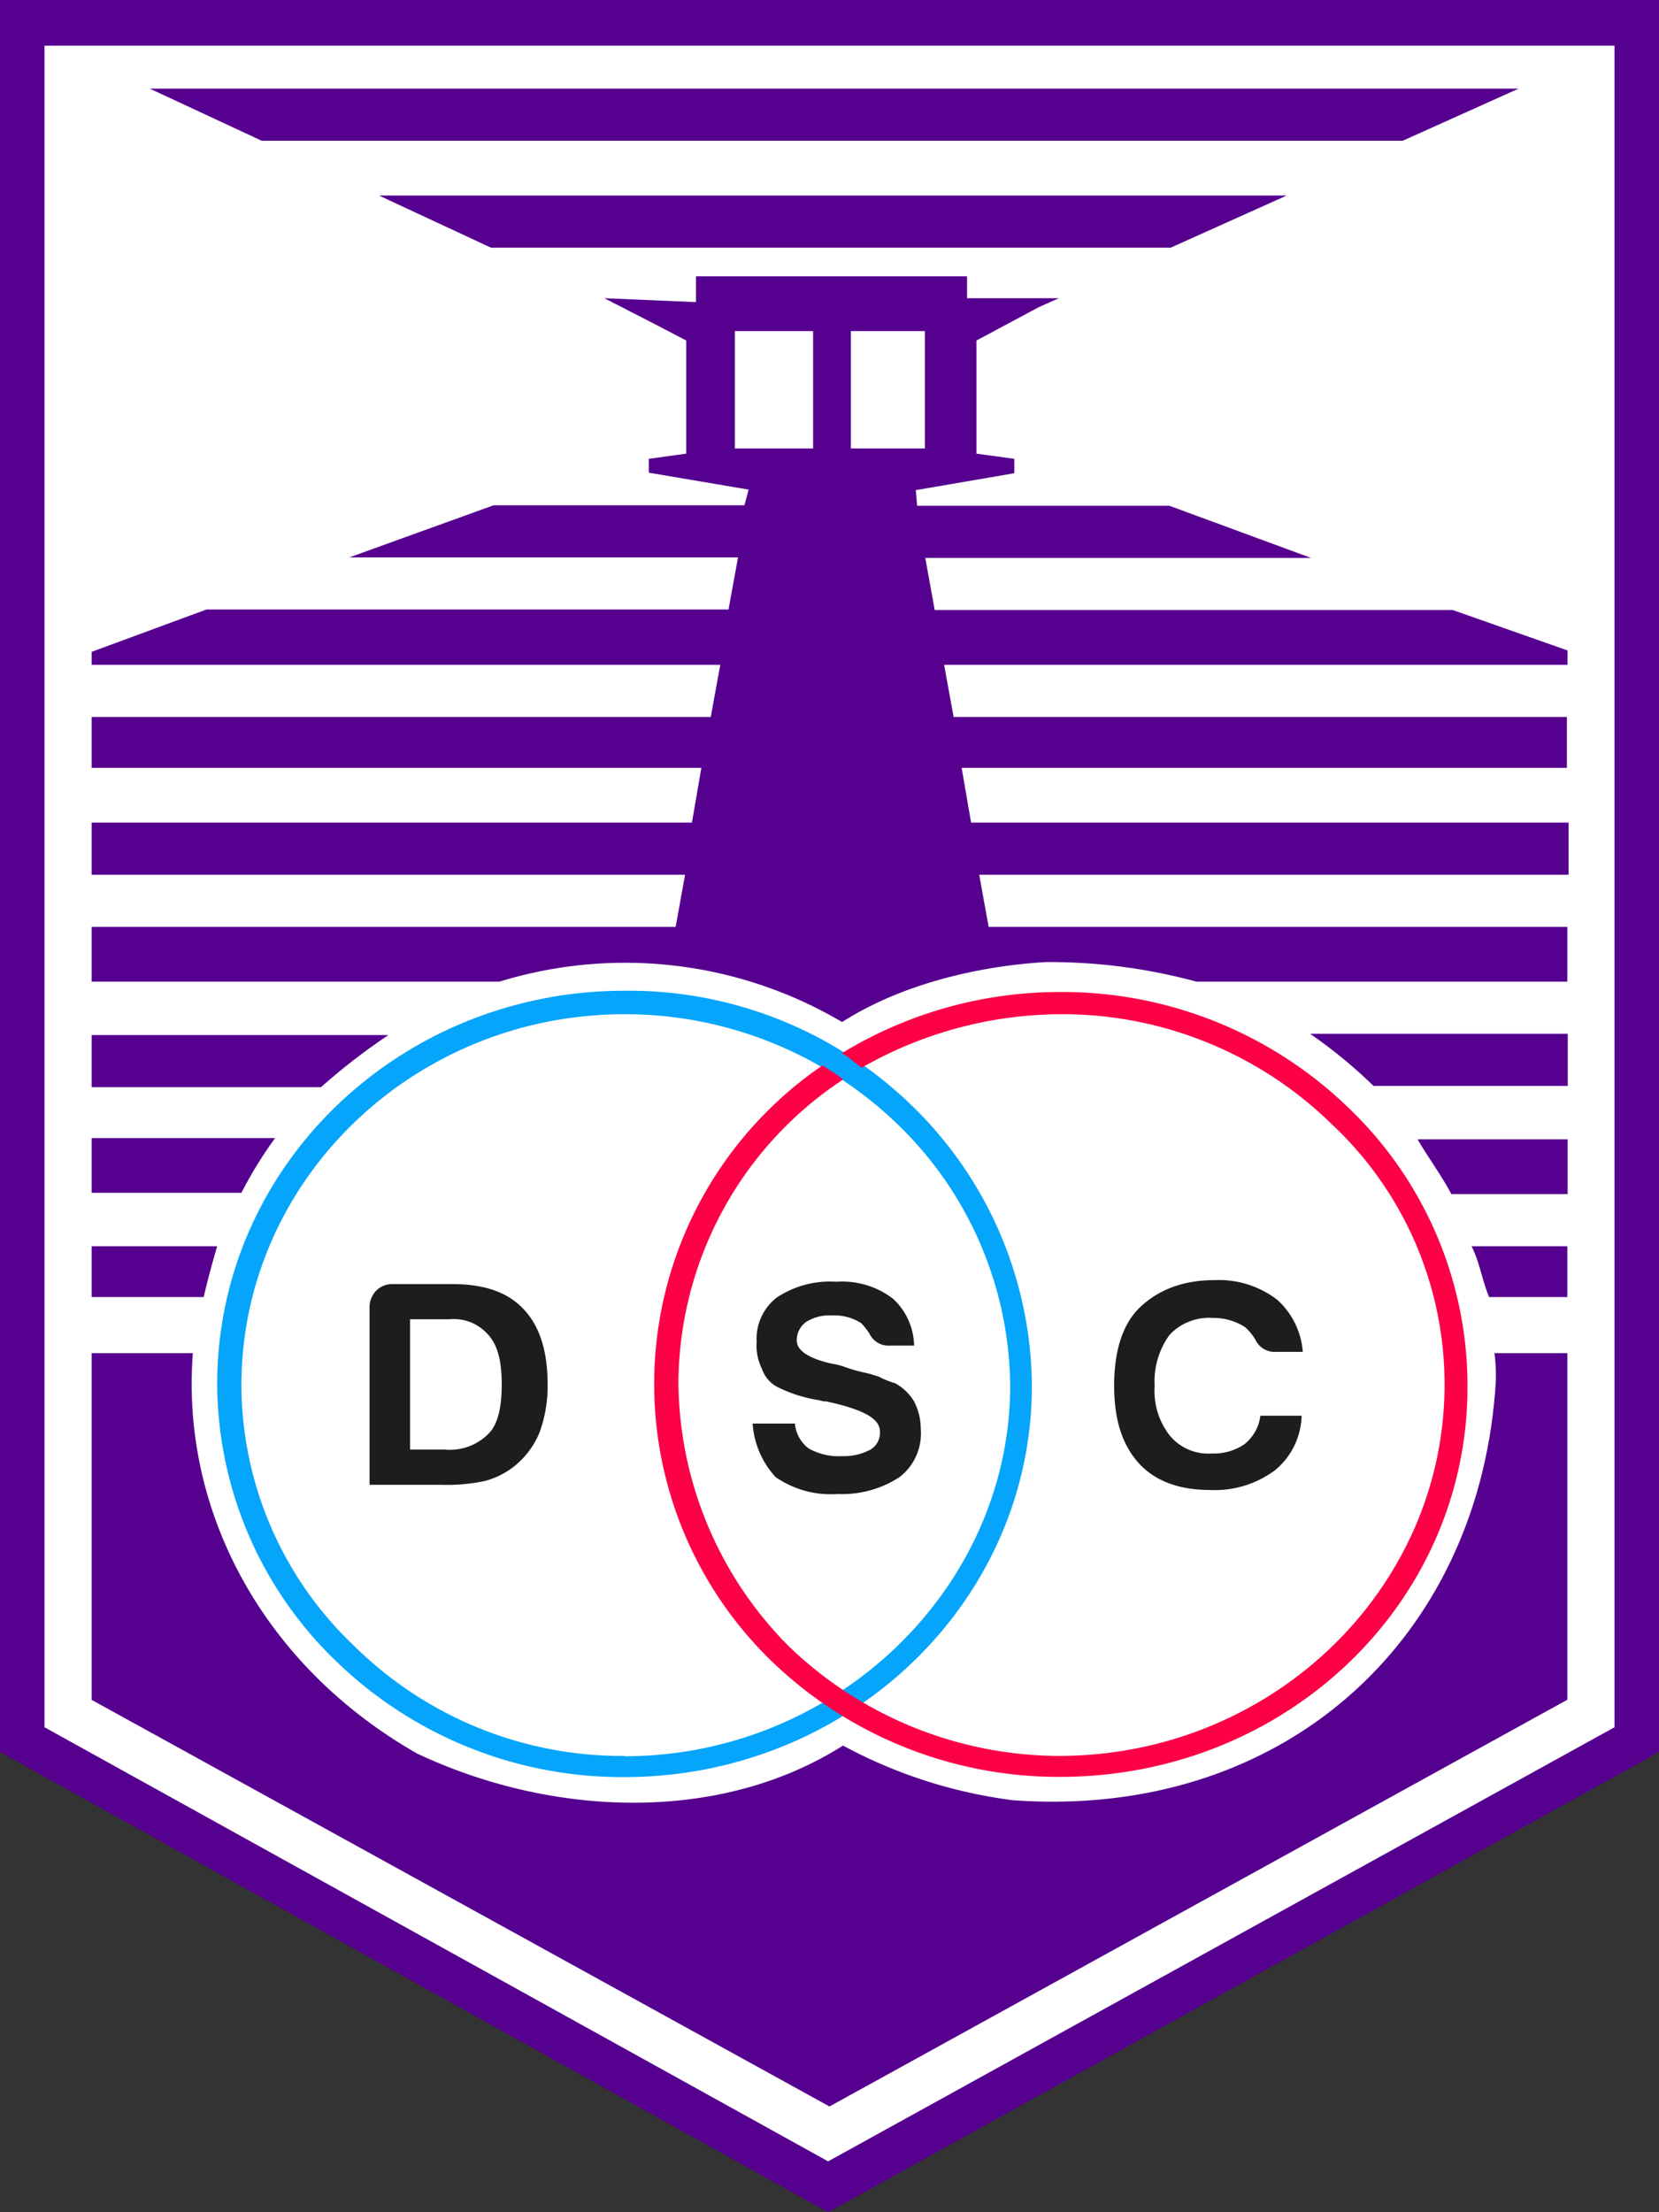
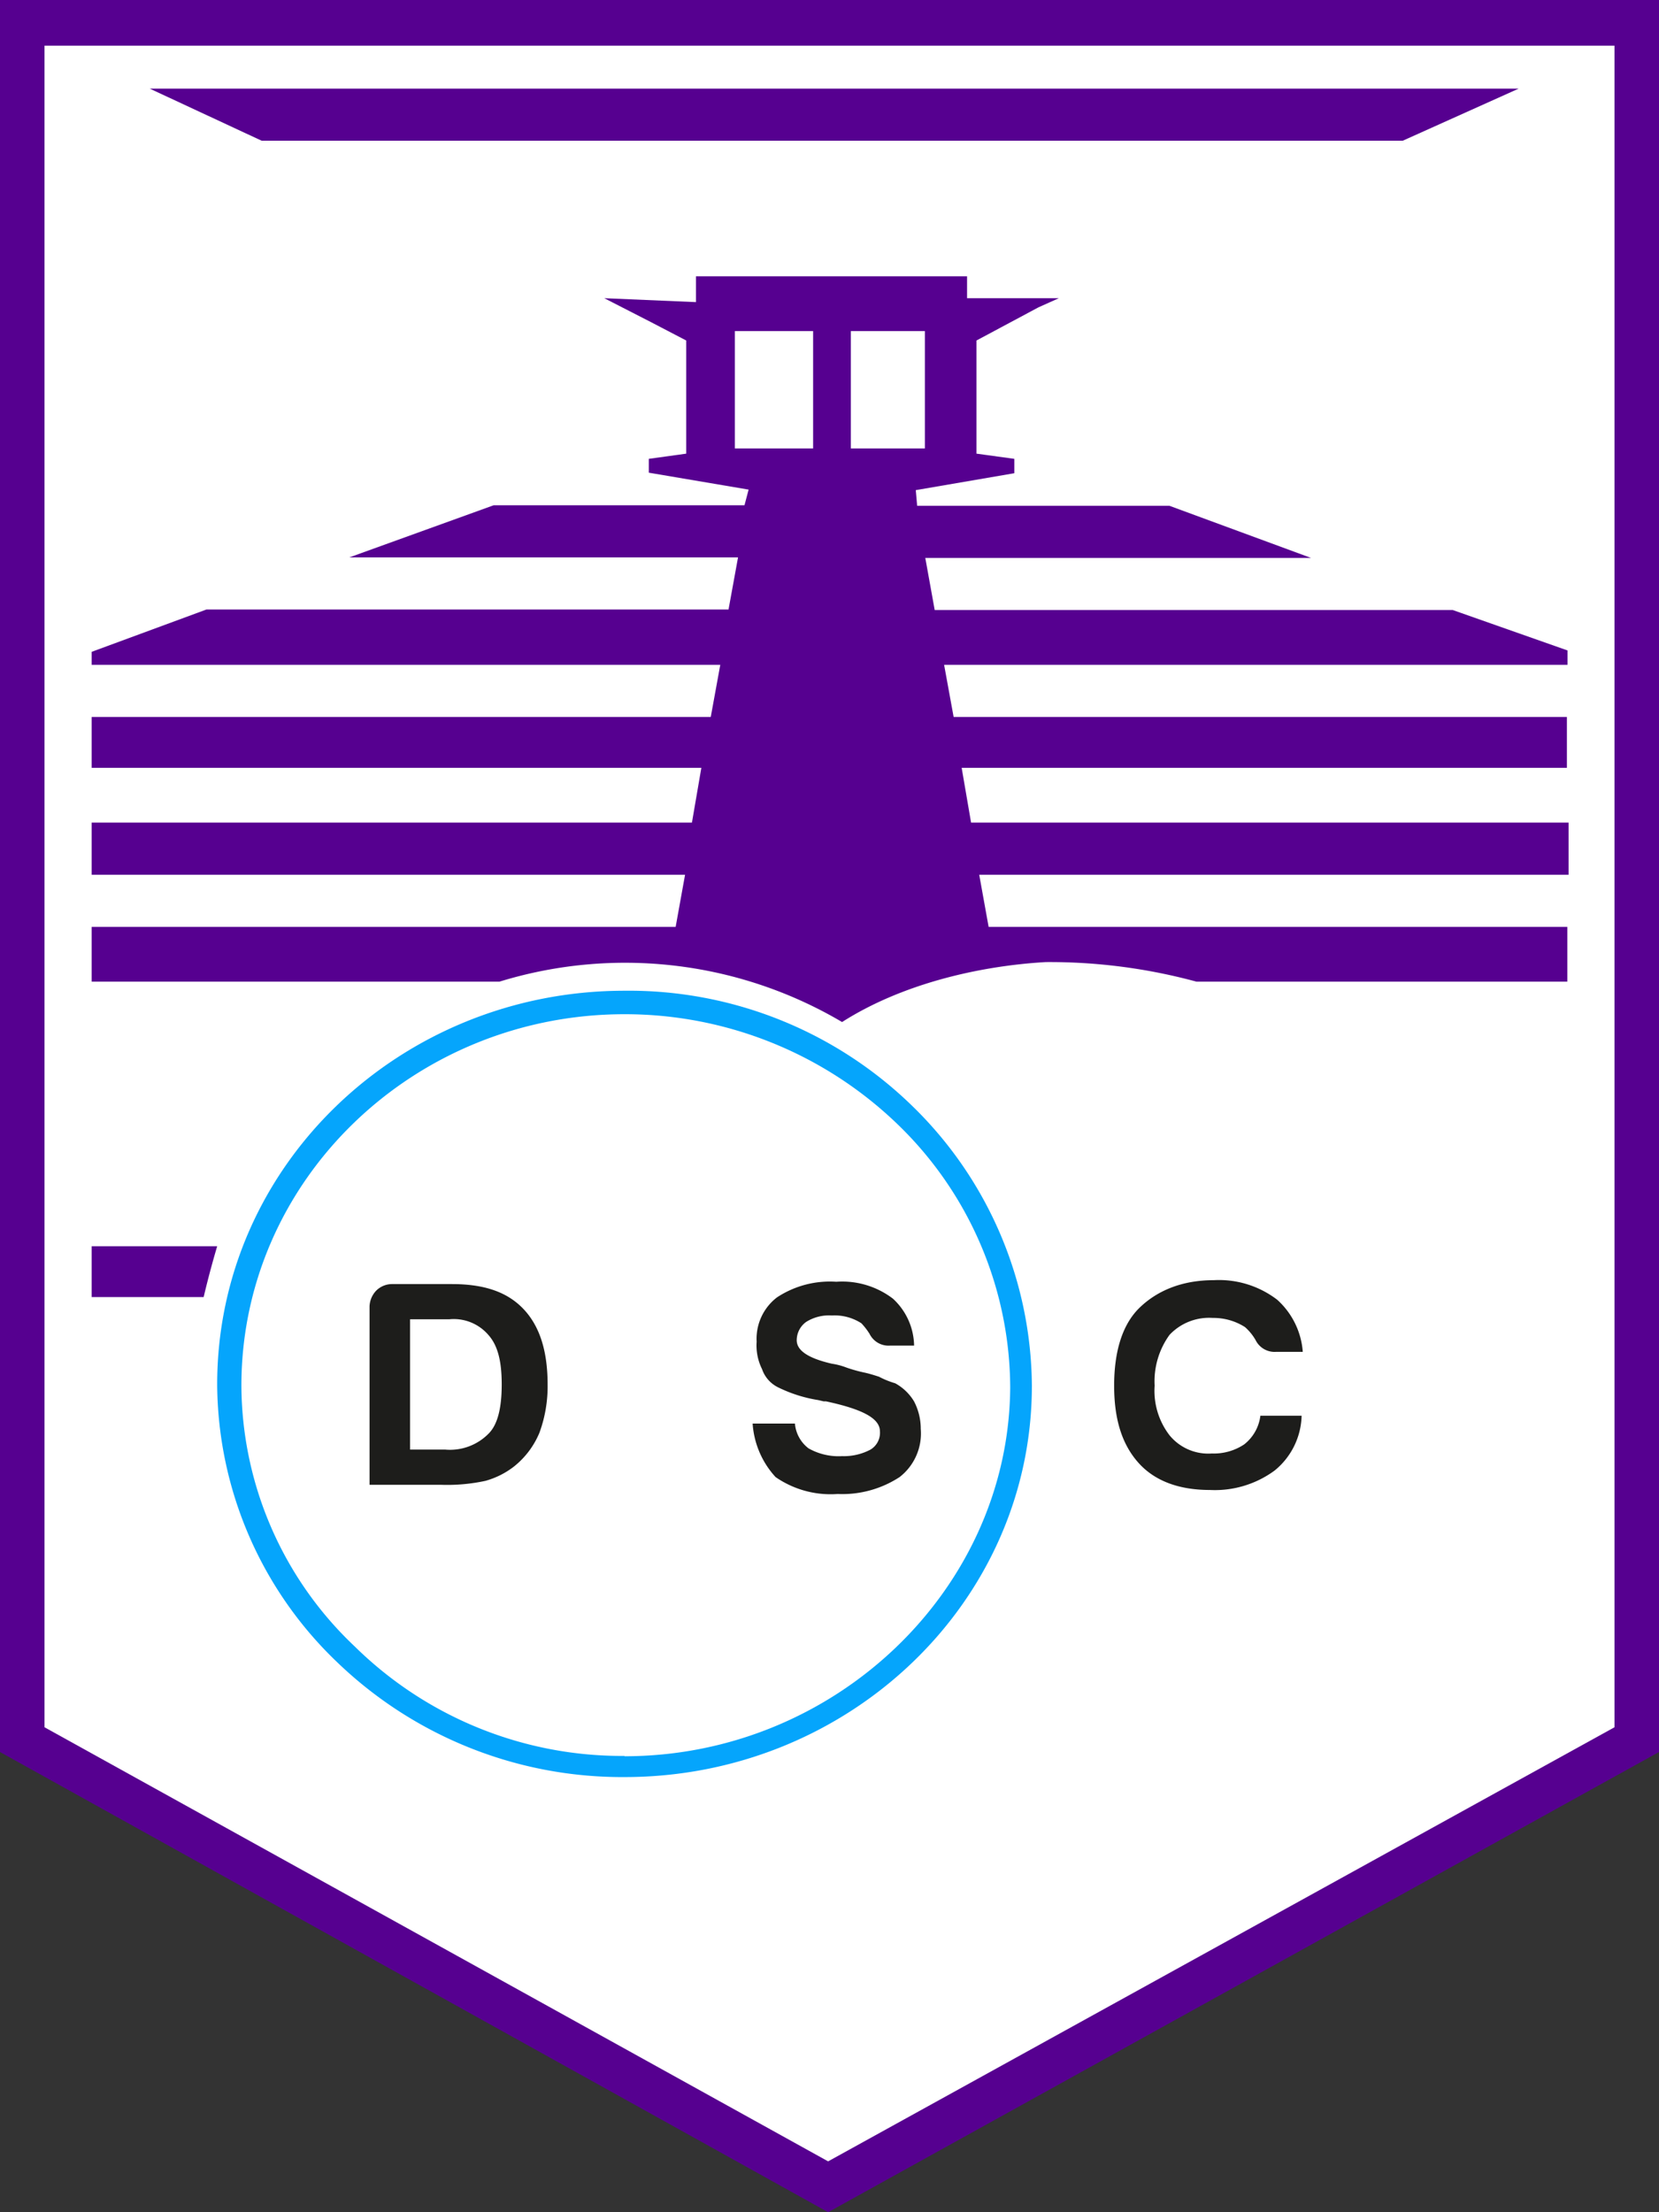
<svg xmlns="http://www.w3.org/2000/svg" id="Capa_1" data-name="Capa 1" viewBox="0 0 156.9 209.2">
  <rect x="0" y="0" width="156.9" height="209.2" fill="#333333" stroke="none" />
  <defs>
    <style>.cls-1{fill:#560090}.cls-5{fill:#1d1d1b}</style>
  </defs>
  <path d="M78.32 209.2 0 165.68V0h156.9v165.68L78.32 209.2z" class="cls-1" />
  <path fill="#fff" d="m78.32 204.39 74.37-41.05V4.32H4.21v159.02l74.11 41.05z" />
-   <path d="M166.44 146.76a17.29 17.29 0 0 1 .13 2.59c-1.41 24.41-20 41.54-45.67 39.69a46 46 0 0 1-16.07-5.17c-11.87 7.52-27.81 6.65-40.31.74-14.67-8.39-22.33-23.06-21.18-37.85h-9.57v32.79L103.55 218l69.78-38.46v-32.78Z" class="cls-1" transform="translate(-25.1 -18.8)" />
-   <path d="m110.72 23.42 10.97-4.93H35.84l10.59 4.93h64.29z" class="cls-1" />
-   <path d="M47.93 131.6a39.19 39.19 0 0 1 3.19-5.18H33.77v5.18ZM55.46 121.61a58.27 58.27 0 0 1 6.38-4.93H33.77v4.93ZM149 116.56a46.35 46.35 0 0 1 6 4.93h18.37v-4.93ZM159.17 126.54c1 1.73 2.29 3.46 3.19 5.18h11v-5.18ZM164.27 136.65c.76 1.48 1 3.21 1.66 4.81h7.4v-4.81Z" class="cls-1" transform="translate(-25.1 -18.8)" />
  <path d="m132.66 13.31 10.97-4.93H14.16l10.59 4.93h107.91z" class="cls-1" />
  <path d="M44.36 141.46c.38-1.6.77-3.08 1.28-4.81H33.77v4.81ZM138.25 111.63a53 53 0 0 0-14.25-1.85c-6.38.37-13.65 2.09-19.26 5.67a40.38 40.38 0 0 0-32.4-3.82H33.77v-5.18H89l.89-4.93H33.77v-4.93h56.77l.89-5.18H33.77V86.6h58.55l.9-4.93H33.77v-1.23l10.85-4H94l.9-4.93H58.14l13.65-4.93h23.72l.39-1.48-9.44-1.6v-1.31L90 61.7V51l-3.32-1.73L82.25 47l8.67.37v-2.44h25.64V47h8.68l-1.92.86-5.87 3.14v10.7l3.58.49v1.36l-9.32 1.6.13 1.48h23.86l13.39 4.93h-36.48l.89 4.93h49l10.85 3.82v1.36h-58.96l.9 4.93h58v4.81h-57.24l.89 5.18h56.51v4.93h-55.74l.89 4.93h54.73v5.18ZM102 52.33v-2.22h-7.4v11.1h7.4v-8.88Zm3.57-2.22v11.1h7v-11.1Z" class="cls-1" transform="translate(-25.1 -18.8)" />
  <path fill="#05a5fc" d="M111.33 123.34a38.39 38.39 0 0 0-27.17-10.85c-21.16 0-38.52 16.51-38.52 37.23A36.59 36.59 0 0 0 57 176a38.85 38.85 0 0 0 27.17 10.85c21.18 0 38.52-16.52 38.52-37a37.24 37.24 0 0 0-11.35-26.5Zm-27.17 61.51a36 36 0 0 1-25.51-10.35 34.12 34.12 0 0 1-10.72-24.66c0-19.47 16.33-35.13 36.23-35.13a37.13 37.13 0 0 1 25.77 10.35A34.76 34.76 0 0 1 120.64 150c-.12 19.1-16.58 34.88-36.48 34.88Z" transform="translate(-25.1 -18.8)" />
-   <path fill="#fc0145" d="M125.36 186.83A39.09 39.09 0 0 1 98.19 176a36.47 36.47 0 0 1 4.72-56.46c.64.49 1.41.86 1.92 1.35a34.57 34.57 0 0 0-15.57 28.71 35.75 35.75 0 0 0 10.46 24.9 37 37 0 0 0 25.52 10.35c20.15 0 36.48-15.78 36.48-35.13A33.68 33.68 0 0 0 151 125.06a36.41 36.41 0 0 0-25.76-10.35 38.16 38.16 0 0 0-18.63 5.05c-.64-.37-1.15-1-1.91-1.35a39.55 39.55 0 0 1 20.54-5.8 38.91 38.91 0 0 1 27.29 10.85 36.39 36.39 0 0 1 11.36 26.26c.12 20.59-17.1 37.11-38.53 37.11Z" transform="translate(-25.1 -18.8)" />
-   <path d="M60.05 159.21v-16.89a2.28 2.28 0 0 1 .64-1.48 2.13 2.13 0 0 1 1.53-.61h5.61c3.06 0 5.23.74 6.76 2.34s2.3 3.94 2.3 7.15a12.71 12.71 0 0 1-.77 4.56 8 8 0 0 1-2.42 3.21 7.79 7.79 0 0 1-2.7 1.35 17.06 17.06 0 0 1-4.21.37Zm4-3.33h3.15a5.11 5.11 0 0 0 4.08-1.48c.89-.86 1.27-2.46 1.27-4.68s-.38-3.7-1.27-4.69a4.31 4.31 0 0 0-3.7-1.47h-3.7v12.32ZM96.28 153.42h4a3.3 3.3 0 0 0 1.28 2.34 5.76 5.76 0 0 0 3.19.74 5.33 5.33 0 0 0 2.68-.62 1.85 1.85 0 0 0 .89-1.72c0-1.24-1.66-2.1-5.1-2.84H103l-.51-.12a13.26 13.26 0 0 1-3.79-1.2 3 3 0 0 1-1.53-1.73 5 5 0 0 1-.51-2.59 4.93 4.93 0 0 1 1.92-4.19 9.08 9.08 0 0 1 5.61-1.48 7.91 7.91 0 0 1 5.36 1.6 6.16 6.16 0 0 1 2 4.44h-2.3a2 2 0 0 1-1.91-1.11 6.44 6.44 0 0 0-.77-1 4.65 4.65 0 0 0-2.8-.74 4.06 4.06 0 0 0-2.43.61 2.14 2.14 0 0 0-.89 1.73c0 1 1.15 1.72 3.32 2.22a6.5 6.5 0 0 1 1.4.37 14 14 0 0 0 1.78.49c.51.12.9.25 1.28.37a8.19 8.19 0 0 0 1.53.62 4.71 4.71 0 0 1 1.79 1.72 5.6 5.6 0 0 1 .63 2.59 5.22 5.22 0 0 1-2 4.56 9.91 9.91 0 0 1-5.86 1.6 9.14 9.14 0 0 1-5.87-1.6 8.29 8.29 0 0 1-2.17-5.06ZM148.2 152.68a6.89 6.89 0 0 1-2.55 5.18 9.53 9.53 0 0 1-6.13 1.84c-2.93 0-5.23-.86-6.76-2.58s-2.29-4.07-2.29-7.28.76-5.79 2.42-7.39 4-2.59 7-2.59a9.06 9.06 0 0 1 6 1.85 7.36 7.36 0 0 1 2.42 4.93h-2.55a2 2 0 0 1-1.91-1.11 4.89 4.89 0 0 0-1-1.23 5.54 5.54 0 0 0-3.06-.87 5.14 5.14 0 0 0-4.08 1.6 7.49 7.49 0 0 0-1.41 4.81 6.89 6.89 0 0 0 1.41 4.69 4.73 4.73 0 0 0 4 1.72 5.17 5.17 0 0 0 3.06-.86 4.07 4.07 0 0 0 1.53-2.71Z" class="cls-5" transform="translate(-25.1 -18.8)" />
+   <path d="M60.05 159.21v-16.89a2.28 2.28 0 0 1 .64-1.48 2.13 2.13 0 0 1 1.53-.61h5.61c3.06 0 5.23.74 6.76 2.34s2.3 3.94 2.3 7.15a12.71 12.71 0 0 1-.77 4.56 8 8 0 0 1-2.42 3.21 7.79 7.79 0 0 1-2.7 1.35 17.06 17.06 0 0 1-4.21.37Zm4-3.33h3.15a5.11 5.11 0 0 0 4.08-1.48c.89-.86 1.27-2.46 1.27-4.68s-.38-3.7-1.27-4.69a4.31 4.31 0 0 0-3.7-1.47h-3.7v12.32ZM96.28 153.42h4a3.3 3.3 0 0 0 1.28 2.34 5.76 5.76 0 0 0 3.19.74 5.33 5.33 0 0 0 2.68-.62 1.85 1.85 0 0 0 .89-1.72c0-1.24-1.66-2.1-5.1-2.84H103l-.51-.12a13.26 13.26 0 0 1-3.79-1.2 3 3 0 0 1-1.53-1.73 5 5 0 0 1-.51-2.59 4.93 4.93 0 0 1 1.92-4.19 9.08 9.08 0 0 1 5.61-1.48 7.91 7.91 0 0 1 5.36 1.6 6.16 6.16 0 0 1 2 4.44h-2.3a2 2 0 0 1-1.91-1.11 6.44 6.44 0 0 0-.77-1 4.65 4.65 0 0 0-2.8-.74 4.06 4.06 0 0 0-2.43.61 2.14 2.14 0 0 0-.89 1.73c0 1 1.15 1.72 3.32 2.22a6.5 6.5 0 0 1 1.4.37 14 14 0 0 0 1.78.49c.51.12.9.25 1.28.37a8.19 8.19 0 0 0 1.53.62 4.71 4.71 0 0 1 1.79 1.72 5.6 5.6 0 0 1 .63 2.59 5.22 5.22 0 0 1-2 4.56 9.91 9.91 0 0 1-5.86 1.6 9.14 9.14 0 0 1-5.87-1.6 8.29 8.29 0 0 1-2.17-5.06M148.2 152.68a6.89 6.89 0 0 1-2.55 5.18 9.53 9.53 0 0 1-6.13 1.84c-2.93 0-5.23-.86-6.76-2.58s-2.29-4.07-2.29-7.28.76-5.79 2.42-7.39 4-2.59 7-2.59a9.06 9.06 0 0 1 6 1.85 7.36 7.36 0 0 1 2.42 4.93h-2.55a2 2 0 0 1-1.91-1.11 4.89 4.89 0 0 0-1-1.23 5.54 5.54 0 0 0-3.06-.87 5.14 5.14 0 0 0-4.08 1.6 7.49 7.49 0 0 0-1.41 4.81 6.89 6.89 0 0 0 1.41 4.69 4.73 4.73 0 0 0 4 1.72 5.17 5.17 0 0 0 3.06-.86 4.07 4.07 0 0 0 1.53-2.71Z" class="cls-5" transform="translate(-25.1 -18.8)" />
</svg>